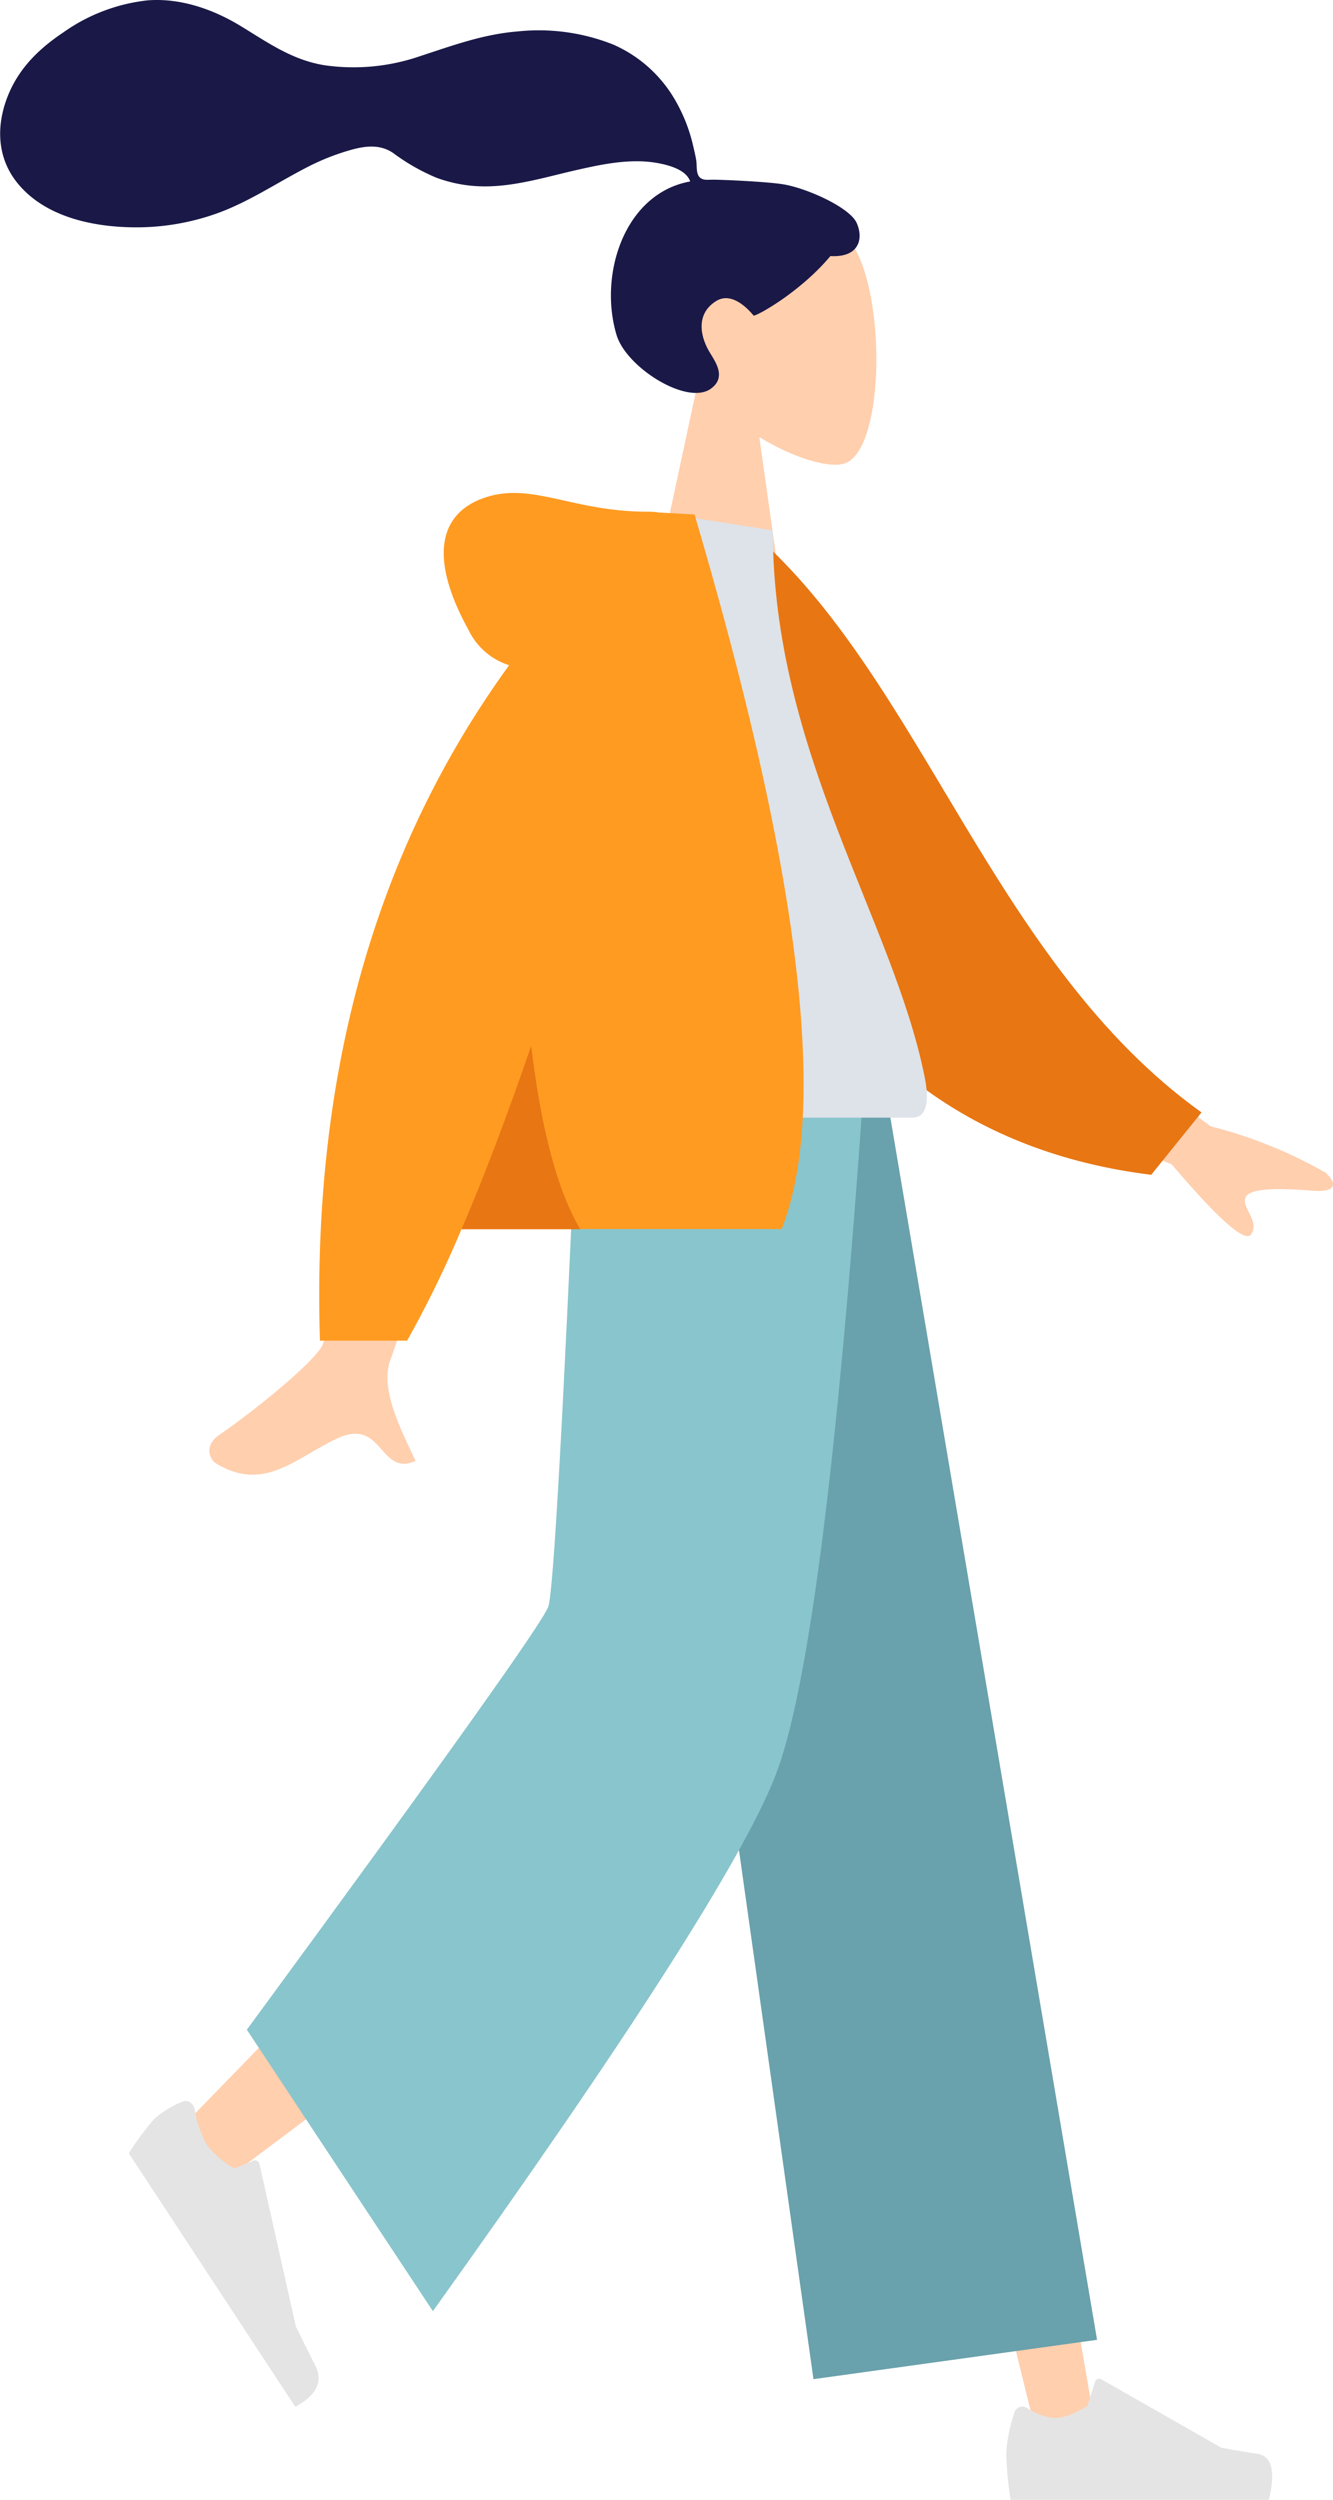
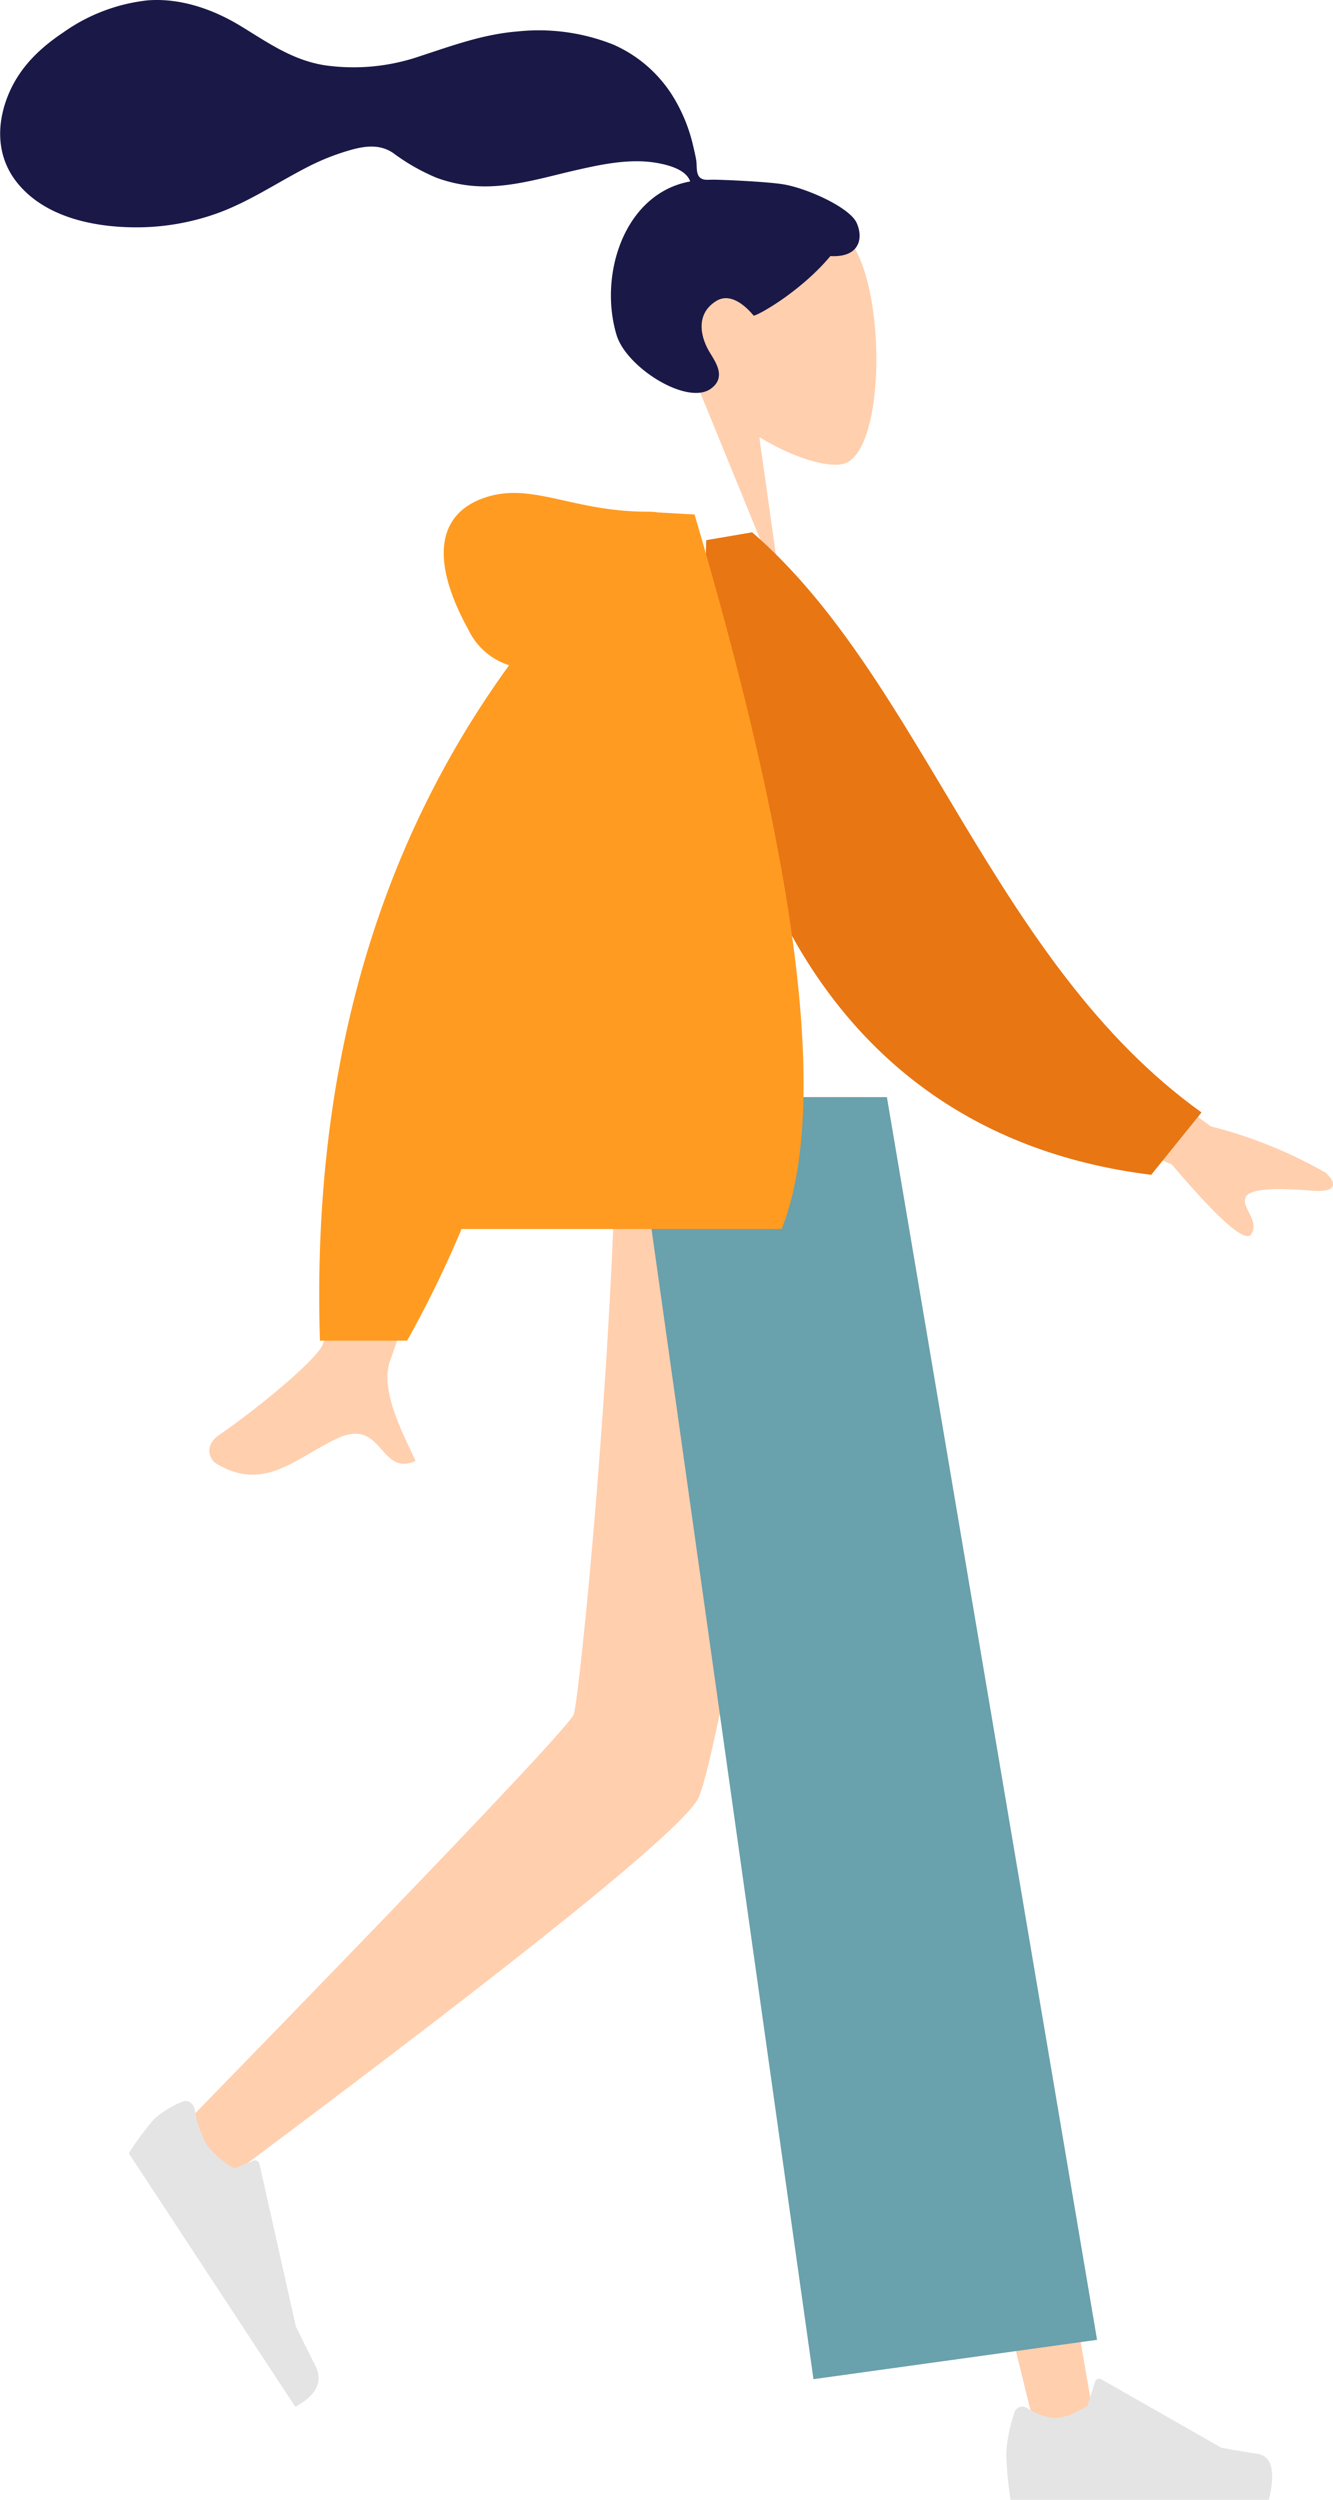
<svg xmlns="http://www.w3.org/2000/svg" id="Ebene_1" data-name="Ebene 1" viewBox="0 0 232.15 435.2">
  <defs>
    <style>.cls-1{fill:#ffcfae;}.cls-1,.cls-2,.cls-3,.cls-4,.cls-5,.cls-6,.cls-7,.cls-8{fill-rule:evenodd;}.cls-2{fill:#e4e4e4;}.cls-3{fill:#69a1ac;}.cls-4{fill:#89c5cc;}.cls-5{fill:#191847;}.cls-6{fill:#e87613;}.cls-7{fill:#dde3e9;}.cls-8{fill:#ff9b21;}</style>
  </defs>
  <title>verenasteiner_startillu-02Unbenannt-1</title>
  <g id="Gruppe_192" data-name="Gruppe 192">
    <g id="Gruppe_191" data-name="Gruppe 191">
      <g id="Gruppe_188" data-name="Gruppe 188">
        <path id="Leg" class="cls-1" d="M794.32,359.8l39.21,126.93L859.84,594h10.38L830,359.8Z" transform="translate(-679.01 -168.8)" />
        <path id="Pfad_1824" data-name="Pfad 1824" class="cls-1" d="M786.42,359.8c-.42,44.6-6.51,104.66-7.48,107.44Q778,470,711.76,538l7.15,9.79q78.12-58.26,81.74-66C804.26,474,816,402.48,825.48,359.8Z" transform="translate(-679.01 -168.8)" />
        <g id="Gruppe_186" data-name="Gruppe 186">
          <path id="shoe" class="cls-2" d="M710.8,534.69a16.14,16.14,0,0,0-5,3.09,48.19,48.19,0,0,0-4.36,5.89l29,44.15q5.56-3.06,3.5-7.15t-3.4-6.84l-6.32-28.2c-.12-.54-.56-.85-1-.7h0l-3.37,1.37a15,15,0,0,1-4.92-4.24,19.05,19.05,0,0,1-2-6h0c-.24-1.09-1.12-1.72-2-1.43Z" transform="translate(-679.01 -168.8)" />
        </g>
        <g id="Gruppe_187" data-name="Gruppe 187">
          <path id="Pfad_1825" data-name="Pfad 1825" class="cls-2" d="M855.59,589.09a26.74,26.74,0,0,0-1.34,6.85A66.26,66.26,0,0,0,855,604H900q1.76-7.44-2-8c-2.52-.4-4.62-.75-6.29-1.07L870.77,583a.74.74,0,0,0-1,.33.64.64,0,0,0-.06.18v0l-1.34,4.18q-3.51,2.09-5.7,2.09a10.89,10.89,0,0,1-4.91-1.84h0a1.48,1.48,0,0,0-2,.64,1.55,1.55,0,0,0-.13.36A.74.74,0,0,0,855.59,589.09Z" transform="translate(-679.01 -168.8)" />
        </g>
        <path id="Pant" class="cls-3" d="M820.68,583l49.39-6.85L833.47,359.8H789.24Z" transform="translate(-679.01 -168.8)" />
-         <path id="Pfad_1826" data-name="Pfad 1826" class="cls-4" d="M722,522.16l32.4,49q51.17-71.48,59.67-93.27T829.31,359.8h-49.8q-3.69,84.74-5,88.68T722,522.16Z" transform="translate(-679.01 -168.8)" />
      </g>
      <g id="Gruppe_189" data-name="Gruppe 189">
        <g id="Head">
-           <path id="Pfad_1827" data-name="Pfad 1827" class="cls-1" d="M800.44,235.87c-4.26-5-7.15-11.14-6.66-18,1.39-19.8,29-15.44,34.31-5.45s4.72,35.34-2.2,37.13c-2.76.71-8.65-1-14.64-4.65l3.75,26.6H792.8Z" transform="translate(-679.01 -168.8)" />
+           <path id="Pfad_1827" data-name="Pfad 1827" class="cls-1" d="M800.44,235.87c-4.26-5-7.15-11.14-6.66-18,1.39-19.8,29-15.44,34.31-5.45s4.72,35.34-2.2,37.13c-2.76.71-8.65-1-14.64-4.65l3.75,26.6Z" transform="translate(-679.01 -168.8)" />
        </g>
        <path id="hair" class="cls-5" d="M815.43,200.89c-2.92-.48-10.8-.81-12.26-.81-.92,0-1.93.21-2.48-.64-.45-.7-.29-1.88-.42-2.69s-.38-1.87-.6-2.8a28.51,28.51,0,0,0-2.95-7.5,23.15,23.15,0,0,0-10.93-9.9,35.1,35.1,0,0,0-16.6-2.28c-6,.48-11.34,2.45-17,4.3a35.59,35.59,0,0,1-16.57,1.6c-5.65-.87-9.92-3.93-14.68-6.83s-10.45-4.92-16.21-4.48A31.23,31.23,0,0,0,690,174.47c-4.16,2.78-7.6,6.12-9.54,10.82-2.08,5.06-2.08,10.61,1.35,15.08,5,6.48,14.2,8.15,21.88,8a41.78,41.78,0,0,0,13-2.38c5.6-2,10.43-5.3,15.66-8a40.55,40.55,0,0,1,7.66-3.06c2.58-.73,5.12-1.07,7.46.5a35.45,35.45,0,0,0,7.52,4.3,24.25,24.25,0,0,0,8.47,1.52c5.63,0,11.17-1.8,16.64-3,4.45-1,9.22-1.91,13.76-1,1.9.38,4.67,1.17,5.35,3.14-11.52,2.09-16,16.34-12.8,26.8,1.76,5.65,12.3,12.25,16.4,9.28,2.6-1.88,1-4.35,0-6-2-3.12-2.62-7.13,1-9.3,3.12-1.87,6.4,2.58,6.46,2.58.85-.07,8.26-4.26,13.36-10.37,5,.29,5.79-3,4.59-5.74S819.48,201.55,815.43,200.89Z" transform="translate(-679.01 -168.8)" />
      </g>
      <g id="Gruppe_190" data-name="Gruppe 190">
        <path id="Skin" class="cls-1" d="M860.36,343.22l29.51,21.67A79.44,79.44,0,0,1,909.93,373c1.27,1.16,2.8,3.5-2.46,3.09s-10.81-.59-11.54,1.2,2.46,3.94,1,6.36q-1.47,2.43-13.86-12.14l-29.23-12.12ZM747.05,344l19.33.07q-17.89,57.81-19.33,61.34c-2.14,5.3,2.39,13.39,4.33,17.73-6.31,2.82-5.64-7.63-13.6-3.93-7.27,3.38-12.79,9.5-21.19,4.33-1-.64-2.16-3,.57-4.91,6.81-4.67,16.62-12.84,17.94-15.53q2.71-5.49,11.95-59.1Z" transform="translate(-679.01 -168.8)" />
        <path id="Coat-Back" class="cls-6" d="M802,262.84l8-1.37c29.68,25.64,41.87,74.9,78.26,101l-8.76,10.86C816.37,365.5,800.73,305.42,802,262.84Z" transform="translate(-679.01 -168.8)" />
-         <path id="Shirt" class="cls-7" d="M767.12,363.38H837.9c3.23,0,2.63-4.67,2.16-7-5.4-27.2-26.46-56.52-26.46-95.24l-20.42-3.2C776.29,285.07,770.45,318.51,767.12,363.38Z" transform="translate(-679.01 -168.8)" />
        <path id="Coat-Front" class="cls-8" d="M767.68,284.61a11.72,11.72,0,0,1-7-6c-7.46-13.47-4.77-20.88,3.21-23.32s15.09,2.59,27.79,2.59a12.05,12.05,0,0,1,1.9.13l6.39.36q27.51,93.24,15.17,124.4H759.39a189.48,189.48,0,0,1-9.48,19.43H734.73Q732.58,332.95,767.68,284.61Z" transform="translate(-679.01 -168.8)" />
-         <path id="Shade" class="cls-6" d="M771.52,350.88q2.64,22,8.55,31.92H759.39Q765.17,369.35,771.52,350.88Z" transform="translate(-679.01 -168.8)" />
      </g>
    </g>
  </g>
</svg>